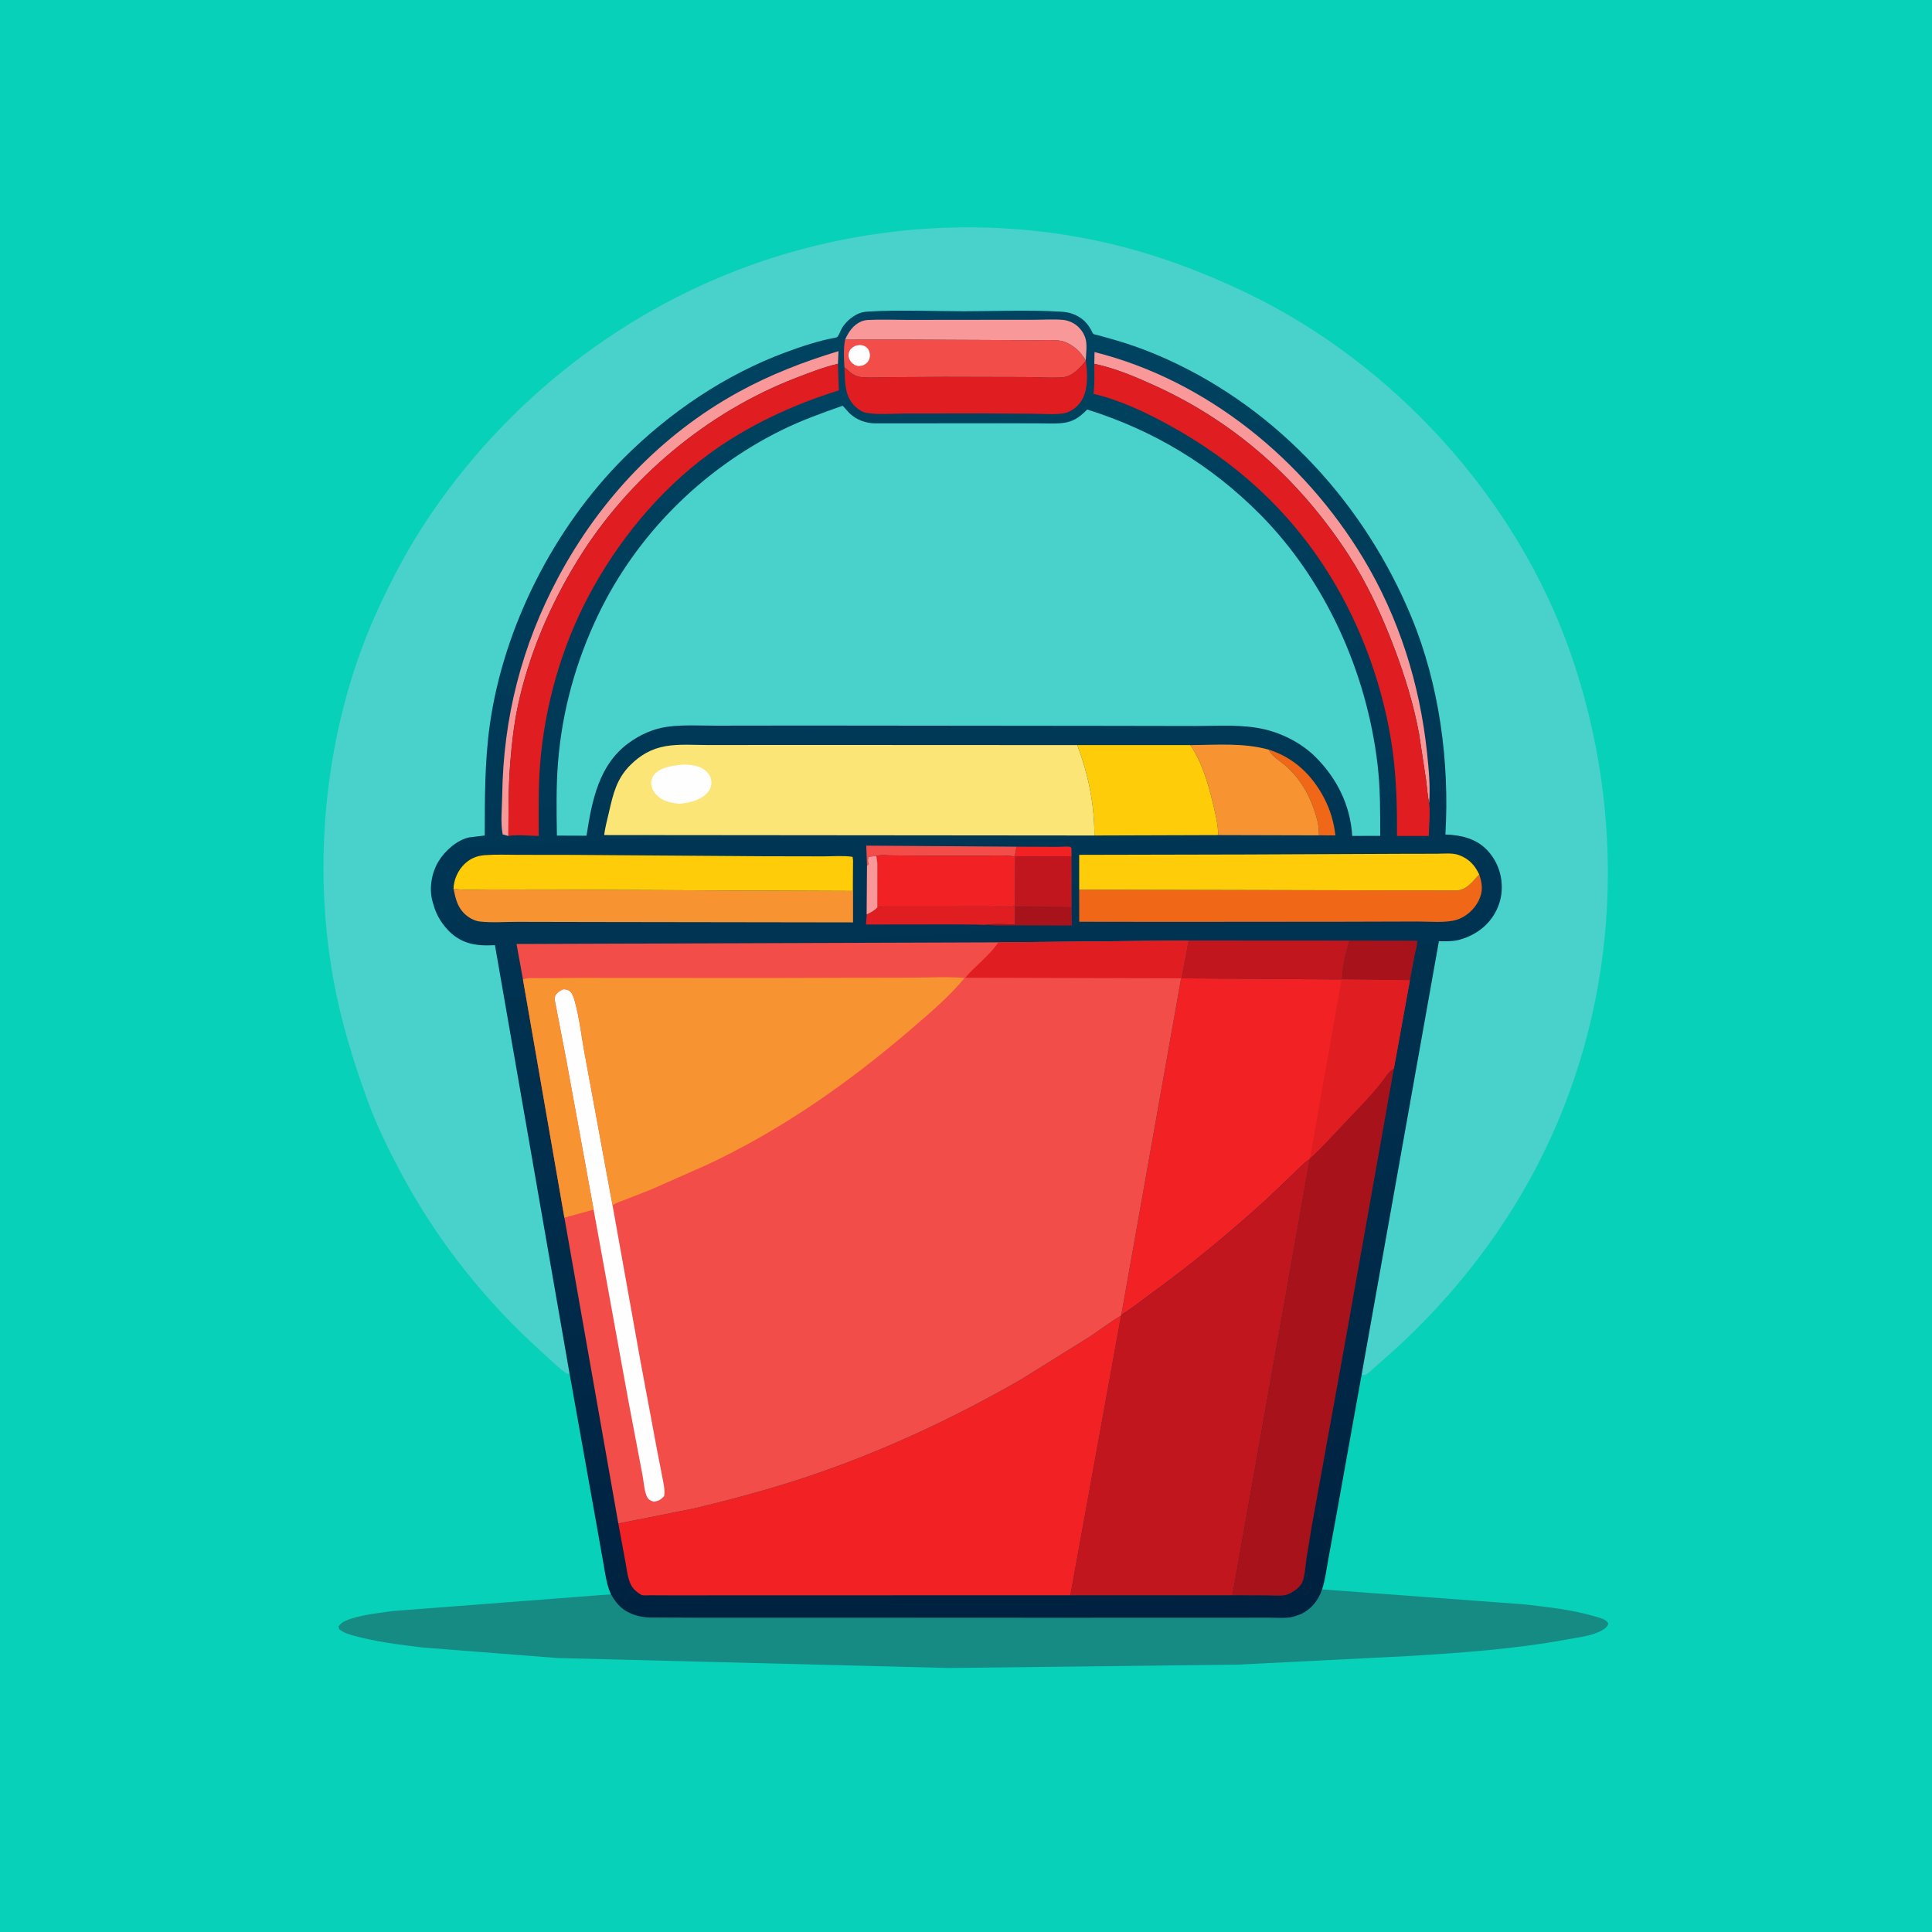
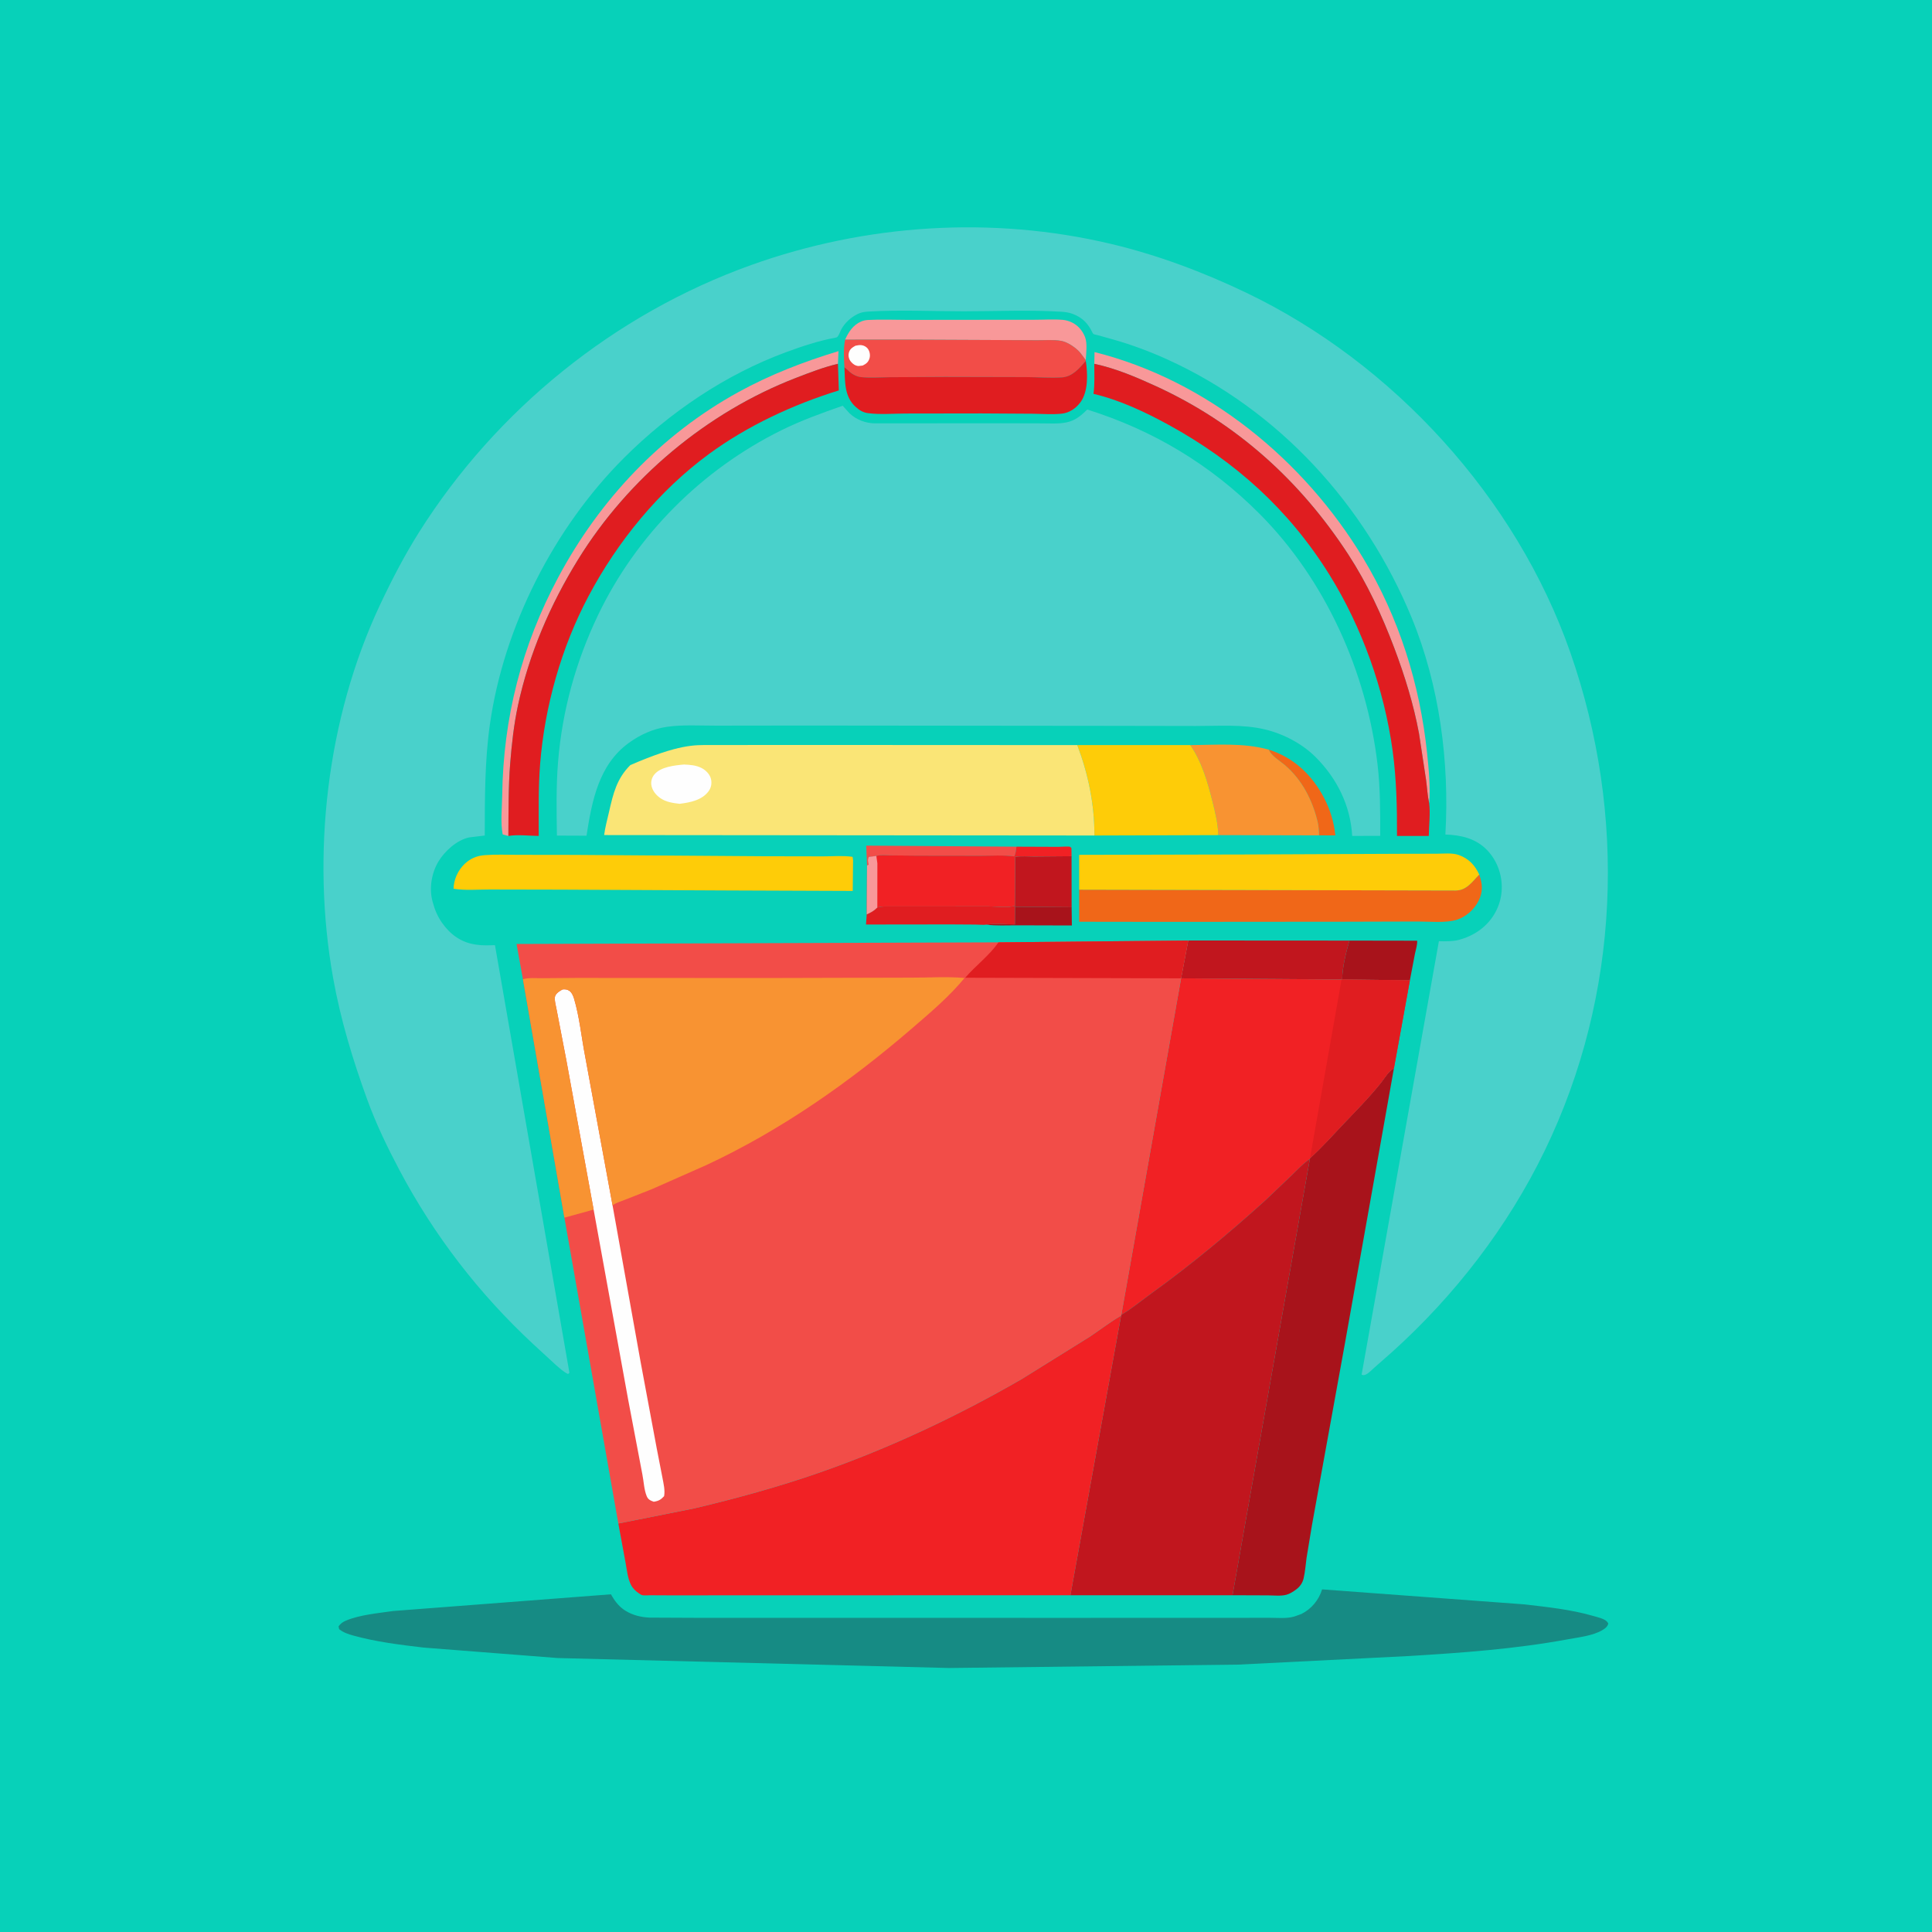
<svg xmlns="http://www.w3.org/2000/svg" version="1.1" style="display: block;" viewBox="0 0 2048 2048" width="1024" height="1024">
  <defs>
    <linearGradient id="Gradient1" gradientUnits="userSpaceOnUse" x1="1069.61" y1="1729.41" x2="988.1" y2="327.749">
      <stop class="stop0" offset="0" stop-opacity="1" stop-color="rgb(0,33,64)" />
      <stop class="stop1" offset="1" stop-opacity="1" stop-color="rgb(0,68,97)" />
    </linearGradient>
  </defs>
  <path transform="translate(0,0)" fill="rgb(7,209,185)" d="M -0 -0 L 2048 0 L 2048 2048 L -0 2048 L -0 -0 z" />
  <path transform="translate(0,0)" fill="rgb(22,139,132)" d="M 1401.47 1684.81 L 1616 1700.7 C 1640.3 1703.57 1665.54 1706.14 1689.1 1713.03 C 1693.06 1714.19 1700.53 1715.82 1703.36 1718.85 C 1704.01 1719.54 1704.35 1720.17 1704.88 1721 C 1703.97 1724.38 1701.74 1726.06 1698.86 1727.83 C 1688.83 1733.99 1673.07 1735.67 1661.53 1737.8 C 1605.95 1748.04 1550.35 1751.98 1494.05 1755.43 L 1312.97 1764.54 L 1005.84 1768.15 L 591.049 1757.58 L 448.738 1746.47 C 423.979 1743.56 398.862 1740.46 374.775 1733.83 C 369.093 1732.27 364.155 1730.65 359.5 1726.97 L 358.87 1724 C 361.011 1721.13 363.179 1719.44 366.5 1718.02 C 381.074 1711.78 401.074 1710.02 416.722 1707.74 L 647.649 1690.03 L 648.17 1690.96 L 649.081 1692.5 C 652.603 1698.51 657.354 1704.09 663.41 1707.69 C 671.207 1712.33 679.398 1714.28 688.354 1714.73 L 739.672 1714.96 L 836.182 1714.95 L 1121.74 1715 L 1297.81 1714.97 L 1345.5 1714.92 C 1353.69 1714.91 1363.77 1715.98 1371.61 1713.68 L 1373 1713.24 L 1379.5 1710.9 C 1390.14 1705.64 1398.06 1696.03 1401.47 1684.81 z" />
  <path transform="translate(0,0)" fill="rgb(73,209,203)" d="M 603.62 1455.28 L 602.109 1456.5 C 597.287 1454.24 593.163 1450.27 589.132 1446.83 L 565.201 1424.79 C 507.852 1371.52 460.128 1309.62 423.474 1240.44 C 410.674 1216.28 398.701 1191.47 389.337 1165.75 C 374.024 1123.7 361.025 1080.91 353.135 1036.8 C 329.823 906.44 346.266 761.433 402.817 641.21 C 415.264 614.749 428.639 588.909 444.243 564.15 C 526.176 434.146 651.668 332.735 796.391 280.909 C 917.85 237.414 1051.74 228.684 1177.48 258.5 C 1226.8 270.195 1275.05 288.28 1320.73 310.127 C 1476.92 384.826 1607.37 527.816 1664.57 691.561 C 1724.78 863.949 1717.49 1054.54 1637.57 1219.54 C 1598.46 1300.28 1542.15 1373.33 1475.56 1433.28 L 1456.79 1449.8 C 1454.12 1452.14 1450.81 1455.85 1447.5 1457.2 C 1445.83 1457.89 1444.95 1457.83 1443.37 1457.19 L 1525.29 997.73 C 1531.9 997.897 1539.95 998.021 1546.34 996.335 L 1547.5 996.007 C 1557.11 993.345 1566.12 988.639 1573.52 981.898 C 1584.66 971.743 1591.4 957.564 1591.91 942.509 C 1592.42 927.106 1586.98 912.195 1576.35 901.104 C 1564.49 888.724 1548.56 885.172 1532.17 884.618 C 1536.66 807.704 1525.84 726.157 1496.4 654.741 C 1447.15 535.297 1355.77 434.748 1237.36 381.001 C 1218.9 372.623 1200.24 365.69 1180.77 360.097 L 1163.82 355.343 C 1163.06 355.135 1159.51 354.44 1159.06 354.052 C 1158.24 353.334 1156.76 349.982 1156.11 348.864 C 1151.45 340.895 1145.93 336.152 1137.21 332.781 C 1133.24 331.245 1128.88 330.687 1124.65 330.424 C 1090.65 328.312 1055.7 329.981 1021.56 329.974 C 988.229 329.968 953.967 328.286 920.744 330.262 C 917.129 330.477 913.532 330.89 910.197 332.399 L 909 332.979 C 902.07 336.291 895.531 342.241 891.88 349.025 C 890.688 351.241 889.578 354.741 888.064 356.63 C 887.177 357.735 886.615 357.776 885.378 358.001 C 867.681 361.212 850.018 367.141 833.147 373.363 C 768.975 397.026 709.947 437.01 661.575 485.282 C 587.426 559.276 533.939 664.306 519.294 768 C 513.765 807.148 513.97 846.251 513.859 885.689 L 497.104 887.725 C 484.153 890.656 471.503 902.072 464.762 913.241 C 457.539 925.21 454.77 941.469 458.386 955.096 L 458.905 957 C 460.922 964.602 463.989 971.655 468.515 978.114 C 477.034 990.271 488.331 998.73 503.241 1001.12 L 505 1001.39 C 511.573 1002.45 518.049 1002.1 524.685 1001.91 L 603.62 1455.28 z" />
-   <path transform="translate(0,0)" fill="url(#Gradient1)" d="M 603.62 1455.28 L 524.685 1001.91 C 518.049 1002.1 511.573 1002.45 505 1001.39 L 503.241 1001.12 C 488.331 998.73 477.034 990.271 468.515 978.114 C 463.989 971.655 460.922 964.602 458.905 957 L 458.386 955.096 C 454.77 941.469 457.539 925.21 464.762 913.241 C 471.503 902.072 484.153 890.656 497.104 887.725 L 513.859 885.689 C 513.97 846.251 513.765 807.148 519.294 768 C 533.939 664.306 587.426 559.276 661.575 485.282 C 709.947 437.01 768.975 397.026 833.147 373.363 C 850.018 367.141 867.681 361.212 885.378 358.001 C 886.615 357.776 887.177 357.735 888.064 356.63 C 889.578 354.741 890.688 351.241 891.88 349.025 C 895.531 342.241 902.07 336.291 909 332.979 L 910.197 332.399 C 913.532 330.89 917.129 330.477 920.744 330.262 C 953.967 328.286 988.229 329.968 1021.56 329.974 C 1055.7 329.981 1090.65 328.312 1124.65 330.424 C 1128.88 330.687 1133.24 331.245 1137.21 332.781 C 1145.93 336.152 1151.45 340.895 1156.11 348.864 C 1156.76 349.982 1158.24 353.334 1159.06 354.052 C 1159.51 354.44 1163.06 355.135 1163.82 355.343 L 1180.77 360.097 C 1200.24 365.69 1218.9 372.623 1237.36 381.001 C 1355.77 434.748 1447.15 535.297 1496.4 654.741 C 1525.84 726.157 1536.66 807.704 1532.17 884.618 C 1548.56 885.172 1564.49 888.724 1576.35 901.104 C 1586.98 912.195 1592.42 927.106 1591.91 942.509 C 1591.4 957.564 1584.66 971.743 1573.52 981.898 C 1566.12 988.639 1557.11 993.345 1547.5 996.007 L 1546.34 996.335 C 1539.95 998.021 1531.9 997.897 1525.29 997.73 L 1443.37 1457.19 L 1417.04 1603.74 L 1408.15 1652.31 C 1406.26 1662.81 1404.8 1674.71 1401.47 1684.81 C 1398.06 1696.03 1390.14 1705.64 1379.5 1710.9 L 1373 1713.24 L 1371.61 1713.68 C 1363.77 1715.98 1353.69 1714.91 1345.5 1714.92 L 1297.81 1714.97 L 1121.74 1715 L 836.182 1714.95 L 739.672 1714.96 L 688.354 1714.73 C 679.398 1714.28 671.207 1712.33 663.41 1707.69 C 657.354 1704.09 652.603 1698.51 649.081 1692.5 L 648.17 1690.96 L 647.649 1690.03 C 643.258 1680.69 641.589 1668.54 639.839 1658.4 L 632.558 1617.25 L 603.62 1455.28 z" />
  <path transform="translate(0,0)" fill="rgb(168,19,27)" d="M 1075.95 961.207 L 1135.97 961.689 L 1136.22 981.049 L 1077.38 980.883 C 1067.06 980.843 1055.9 981.543 1045.7 980.162 C 1055.26 978.805 1066.14 979.862 1075.84 979.902 L 1075.95 961.207 z" />
  <path transform="translate(0,0)" fill="rgb(240,103,24)" d="M 1344.83 794.644 C 1371.36 802.887 1390.95 821.565 1403.66 846 C 1410.12 858.4 1414.04 871.631 1415.56 885.539 L 1398.2 885.519 C 1398.08 880.481 1397.86 875.813 1396.68 870.876 C 1391.24 848.165 1380 826.258 1361.95 810.983 C 1356.13 806.061 1348.13 801.64 1344.83 794.644 z" />
  <path transform="translate(0,0)" fill="rgb(242,77,72)" d="M 919.094 917.401 L 918.255 896.407 L 1077.51 897.517 C 1077.01 900.995 1076.72 904.598 1075.3 907.838 C 1063.88 906.216 1051.12 907.146 1039.54 907.123 L 973.417 907.03 L 944.087 906.754 C 939.333 906.686 933.515 905.901 928.949 907.341 L 921.054 908.321 C 919.472 911.326 920.161 913.31 920.817 916.591 L 919.094 917.401 z" />
  <path transform="translate(0,0)" fill="rgb(224,29,32)" d="M 1075.85 960.135 L 1075.95 961.207 L 1075.84 979.902 C 1066.14 979.862 1055.26 978.805 1045.7 980.162 C 1042.08 980.649 1037.56 980.118 1033.85 980.089 L 1007.93 979.922 L 917.991 980.036 L 918.762 969.252 C 923.266 967.221 926.445 965.507 930.005 961.967 C 935.082 960.448 940.37 960.902 945.625 960.889 L 971.729 960.882 L 1047.71 960.802 C 1055.62 960.882 1068.56 962.679 1075.85 960.135 z" />
  <path transform="translate(0,0)" fill="rgb(168,19,27)" d="M 1430.45 997.064 L 1502.25 997.18 C 1502.52 1001.59 1500.81 1006.66 1499.91 1011 L 1494.55 1039.12 L 1422.77 1038.25 C 1422.9 1025.37 1426.88 1009.34 1430.45 997.064 z" />
  <path transform="translate(0,0)" fill="rgb(193,22,30)" d="M 1076.14 908.303 C 1082.42 907.293 1089.74 907.954 1096.15 907.951 L 1135.89 907.622 L 1135.97 961.689 L 1075.95 961.207 L 1075.85 960.135 L 1076.14 908.303 z" />
  <path transform="translate(0,0)" fill="rgb(248,152,153)" d="M 895.84 360.052 C 899.428 351.979 904.424 344.367 912.943 340.778 C 915.259 339.802 917.649 339.317 920.154 339.181 C 933.874 338.438 947.939 339.078 961.687 339.099 L 1035.89 339.016 L 1096.42 338.967 C 1106.31 338.965 1116.79 338.247 1126.6 339.068 C 1129.59 339.319 1132.92 340.267 1135.64 341.5 C 1142.56 344.63 1147.65 350.529 1150.29 357.598 C 1152.78 364.284 1151.29 374.736 1150.97 381.819 L 1148.16 378 C 1146.41 375.631 1144.74 373.257 1142.56 371.261 C 1138.03 367.112 1131.08 362.439 1124.89 361.343 C 1116.88 359.924 1107.57 360.723 1099.37 360.662 L 1048.07 360.408 L 954 359.985 L 895.84 360.052 z" />
  <path transform="translate(0,0)" fill="rgb(248,152,153)" d="M 538.896 886.173 L 532.855 884.5 C 530.412 872.257 532.188 855.842 532.359 843.124 C 533.468 760.96 553.063 684.331 591.845 611.824 C 635.809 529.627 700.699 460.752 782.699 415.654 C 816.336 397.154 852.158 383.323 888.837 372.222 L 888.257 385.639 C 872.844 389.284 858.269 394.954 843.528 400.66 C 749.219 437.169 665.991 506.977 612.853 593 C 583.377 640.717 560.832 693.015 549.026 748 C 544.738 767.972 542.458 788.735 540.844 809.095 C 538.808 834.77 539.093 860.446 538.896 886.173 z" />
  <path transform="translate(0,0)" fill="rgb(248,152,153)" d="M 1160 385.653 L 1160.26 373.226 C 1279.28 403.002 1382.26 487.549 1444.99 591.609 C 1482.94 654.555 1505.09 725.051 1512.74 798.043 C 1514.55 815.409 1516.36 833.872 1514.96 851.31 C 1513.23 843.544 1512.77 834.891 1511.72 826.959 L 1504.21 777.543 C 1498.5 746.693 1489.12 716.457 1478.09 687.145 C 1465.1 652.638 1449.31 618.502 1429.12 587.572 C 1378.01 509.284 1310.59 448.399 1225.32 409.325 C 1204.53 399.795 1182.42 390.379 1160 385.653 z" />
  <path transform="translate(0,0)" fill="rgb(193,22,30)" d="M 1259.57 996.958 L 1430.45 997.064 C 1426.88 1009.34 1422.9 1025.37 1422.77 1038.25 L 1422.12 1038.26 L 1252.02 1037.06 L 1259.57 996.958 z" />
  <path transform="translate(0,0)" fill="rgb(241,33,36)" d="M 1077.51 897.517 L 1122.03 897.697 C 1124 897.705 1133.16 896.976 1134.5 897.748 C 1135.02 898.047 1135.36 898.583 1135.79 899 L 1135.89 907.622 L 1096.15 907.951 C 1089.74 907.954 1082.42 907.293 1076.14 908.303 L 1075.85 960.135 C 1068.56 962.679 1055.62 960.882 1047.71 960.802 L 971.729 960.882 L 945.625 960.889 C 940.37 960.902 935.082 960.448 930.005 961.967 C 926.445 965.507 923.266 967.221 918.762 969.252 L 919.094 917.401 L 920.817 916.591 C 920.161 913.31 919.472 911.326 921.054 908.321 L 928.949 907.341 C 933.515 905.901 939.333 906.686 944.087 906.754 L 973.417 907.03 L 1039.54 907.123 C 1051.12 907.146 1063.88 906.216 1075.3 907.838 C 1076.72 904.598 1077.01 900.995 1077.51 897.517 z" />
  <path transform="translate(0,0)" fill="rgb(248,152,153)" d="M 928.949 907.341 L 930.057 915.124 L 930.005 961.967 C 926.445 965.507 923.266 967.221 918.762 969.252 L 919.094 917.401 L 920.817 916.591 C 920.161 913.31 919.472 911.326 921.054 908.321 L 928.949 907.341 z" />
  <path transform="translate(0,0)" fill="rgb(248,147,50)" d="M 1261.78 789.827 C 1289.41 789.708 1317.98 787.147 1344.83 794.644 C 1348.13 801.64 1356.13 806.061 1361.95 810.983 C 1380 826.258 1391.24 848.165 1396.68 870.876 C 1397.86 875.813 1398.08 880.481 1398.2 885.519 L 1291.42 885.248 C 1291.11 873.055 1288.1 860.797 1285.13 849 C 1279.96 828.449 1273.93 807.48 1261.78 789.827 z" />
  <path transform="translate(0,0)" fill="rgb(242,77,72)" d="M 895.84 360.052 L 954 359.985 L 1048.07 360.408 L 1099.37 360.662 C 1107.57 360.723 1116.88 359.924 1124.89 361.343 C 1131.08 362.439 1138.03 367.112 1142.56 371.261 C 1144.74 373.257 1146.41 375.631 1148.16 378 L 1150.97 381.819 L 1151.02 382.564 C 1144.15 390.442 1136.82 399.392 1125.5 400.06 C 1112.88 400.805 1099.6 399.757 1086.91 399.711 L 1001.78 399.518 L 943.051 399.849 C 933.236 399.926 922.788 400.743 913.03 399.779 C 908.073 399.29 903.209 396.681 899.647 393.255 L 898.839 392.457 C 897.677 391.321 896.422 390.384 895.13 389.403 C 894.577 379.995 893.986 369.305 895.84 360.052 z" />
  <path transform="translate(0,0)" fill="rgb(254,254,254)" d="M 906.761 366.5 C 908.61 366.053 911.115 365.666 913 365.852 C 915.811 366.128 918.548 367.645 920.154 369.988 C 922.048 372.754 922.72 376.896 921.635 380.11 C 920.269 384.159 918.082 385.668 914.5 387.49 L 910 388.005 C 906.634 387.744 903.938 385.821 901.887 383.248 C 899.837 380.676 899.031 377.291 899.788 374.099 C 900.733 370.114 903.377 368.382 906.761 366.5 z" />
  <path transform="translate(0,0)" fill="rgb(224,29,32)" d="M 1151.02 382.564 C 1153.03 396.275 1153.73 414.955 1145.31 426.427 C 1140.59 432.849 1133.56 437.66 1125.55 438.504 C 1115.64 439.547 1104.98 438.671 1095.02 438.575 L 1040.26 438.239 L 960.008 438.358 C 947.1 438.385 932.586 439.673 919.832 437.913 C 914.86 437.226 910.941 434.831 907.219 431.5 C 894.797 420.386 895.869 404.621 895.13 389.403 C 896.422 390.384 897.677 391.321 898.839 392.457 L 899.647 393.255 C 903.209 396.681 908.073 399.29 913.03 399.779 C 922.788 400.743 933.236 399.926 943.051 399.849 L 1001.78 399.518 L 1086.91 399.711 C 1099.6 399.757 1112.88 400.805 1125.5 400.06 C 1136.82 399.392 1144.15 390.442 1151.02 382.564 z" />
  <path transform="translate(0,0)" fill="rgb(254,204,8)" d="M 1141.98 789.831 L 1261.78 789.827 C 1273.93 807.48 1279.96 828.449 1285.13 849 C 1288.1 860.797 1291.11 873.055 1291.42 885.248 L 1160.12 885.663 C 1160.18 852.458 1153.66 820.865 1141.98 789.831 z" />
-   <path transform="translate(0,0)" fill="rgb(248,147,50)" d="M 904.281 912.026 L 904.241 977.774 L 628.215 977.367 L 548.246 977.199 C 535.394 977.183 521.27 978.274 508.532 976.851 C 502.37 976.162 495.824 972.202 491.593 967.813 C 484.498 960.452 482.735 951.681 480.766 942.072 C 492.853 944.115 506.674 942.876 518.953 942.905 L 594.381 943.053 L 770.203 943.914 L 903.924 944.429 L 904.281 912.026 z" />
  <path transform="translate(0,0)" fill="rgb(240,103,24)" d="M 1568.04 926.997 C 1571.47 937.035 1572.22 944.95 1567.45 954.704 C 1562.92 963.985 1553.97 972.031 1544.04 975.049 C 1532.23 978.638 1514.89 976.784 1502.48 976.845 L 1425.08 977.063 L 1237.09 977.22 L 1144 977.092 L 1143.97 943.083 L 1543.23 943.969 C 1554.74 943.807 1560.68 934.623 1568.04 926.997 z" />
  <path transform="translate(0,0)" fill="rgb(254,204,8)" d="M 480.766 942.072 L 480.987 938.93 C 482.149 929.012 487.501 919.285 495.5 913.241 C 501.209 908.928 506.973 907.031 514.021 906.493 C 525.533 905.615 537.377 906.145 548.923 906.15 L 608.802 906.232 L 808.623 907.658 L 872.876 907.778 C 882.837 907.778 893.972 906.824 903.772 908.285 L 904.281 912.026 L 903.924 944.429 L 770.203 943.914 L 594.381 943.053 L 518.953 942.905 C 506.674 942.876 492.853 944.115 480.766 942.072 z" />
  <path transform="translate(0,0)" fill="rgb(254,204,8)" d="M 1143.97 943.083 L 1143.97 906.175 L 1319.86 905.789 L 1485.1 905.076 L 1522.98 905.003 C 1530.23 904.968 1539.7 903.868 1546.57 906.417 C 1557.1 910.321 1563.33 917.034 1568.04 926.997 C 1560.68 934.623 1554.74 943.807 1543.23 943.969 L 1143.97 943.083 z" />
  <path transform="translate(0,0)" fill="rgb(224,29,32)" d="M 538.896 886.173 C 539.093 860.446 538.808 834.77 540.844 809.095 C 542.458 788.735 544.738 767.972 549.026 748 C 560.832 693.015 583.377 640.717 612.853 593 C 665.991 506.977 749.219 437.169 843.528 400.66 C 858.269 394.954 872.844 389.284 888.257 385.639 L 889.212 413.868 C 841.066 428.658 792.133 451.42 751.431 481.338 C 698.348 520.355 654.721 573.833 623.94 631.78 C 595.119 686.038 577.431 748.555 572.548 809.839 C 570.535 835.108 571.12 860.798 571.06 886.141 C 561.339 886.039 548.274 884.458 538.896 886.173 z" />
  <path transform="translate(0,0)" fill="rgb(224,29,32)" d="M 1160 385.653 C 1182.42 390.379 1204.53 399.795 1225.32 409.325 C 1310.59 448.399 1378.01 509.284 1429.12 587.572 C 1449.31 618.502 1465.1 652.638 1478.09 687.145 C 1489.12 716.457 1498.5 746.693 1504.21 777.543 L 1511.72 826.959 C 1512.77 834.891 1513.23 843.544 1514.96 851.31 C 1516.35 862.09 1514.75 875.143 1514.57 886.13 L 1480.88 886.173 C 1481.02 855.906 1480.32 825.676 1476.22 795.636 C 1467.41 731.036 1443.7 664.643 1409.28 609.292 C 1366.51 540.518 1309.77 489.333 1239.02 450.498 C 1214.23 436.893 1186.75 423.943 1159.13 417.49 C 1160.64 407.163 1159.93 396.091 1160 385.653 z" />
  <path transform="translate(0,0)" fill="rgb(168,19,27)" d="M 1388.65 1227.75 C 1400.84 1216.88 1412.01 1204.2 1423.27 1192.33 C 1437.08 1177.79 1451.61 1163.2 1464.09 1147.5 C 1468 1142.57 1471.93 1135.32 1477.59 1132.59 L 1452.97 1271 L 1425.72 1423.81 L 1390.72 1616.81 L 1384.99 1651.5 C 1384.01 1658.69 1383.53 1666.15 1381.87 1673.2 C 1380.73 1678.05 1377.97 1681.91 1373.99 1684.9 C 1370.92 1687.2 1367.24 1689.54 1363.5 1690.55 C 1357.86 1692.07 1350.07 1691.17 1344.21 1691.16 L 1306.51 1691.02 L 1388.51 1228.6 L 1388.65 1227.75 z" />
-   <path transform="translate(0,0)" fill="rgb(250,229,118)" d="M 1160.12 885.663 L 640.416 885.198 C 641.443 877.066 643.754 868.677 645.584 860.679 C 650.031 841.245 653.7 825.453 668.173 811.013 C 678.784 800.427 690.53 793.595 705.485 790.988 C 720.282 788.408 736.897 789.82 751.962 789.787 L 836.025 789.683 L 1141.98 789.831 C 1153.66 820.865 1160.18 852.458 1160.12 885.663 z" />
+   <path transform="translate(0,0)" fill="rgb(250,229,118)" d="M 1160.12 885.663 L 640.416 885.198 C 641.443 877.066 643.754 868.677 645.584 860.679 C 650.031 841.245 653.7 825.453 668.173 811.013 C 720.282 788.408 736.897 789.82 751.962 789.787 L 836.025 789.683 L 1141.98 789.831 C 1153.66 820.865 1160.18 852.458 1160.12 885.663 z" />
  <path transform="translate(0,0)" fill="rgb(254,254,254)" d="M 725.121 810.414 C 731.557 810.744 737.596 811.092 743.5 814.036 C 747.931 816.246 752.363 820.562 753.605 825.5 C 754.798 830.246 753.95 834.962 751.028 838.887 C 743.976 848.359 731.231 850.735 720.35 852.073 C 713.269 851.252 706.01 850.209 700 846.048 C 695.236 842.749 691.168 837.689 690.417 831.832 C 689.918 827.942 691.115 824.136 693.564 821.074 C 700.144 812.851 715.289 811.29 725.121 810.414 z" />
  <path transform="translate(0,0)" fill="rgb(241,33,36)" d="M 1252.02 1037.06 L 1422.12 1038.26 L 1422.77 1038.25 L 1494.55 1039.12 L 1477.59 1132.59 C 1471.93 1135.32 1468 1142.57 1464.09 1147.5 C 1451.61 1163.2 1437.08 1177.79 1423.27 1192.33 C 1412.01 1204.2 1400.84 1216.88 1388.65 1227.75 L 1388.51 1228.6 C 1381.52 1233.22 1375.63 1239.67 1369.64 1245.5 L 1341.46 1272.36 C 1302.69 1307.36 1263.03 1340.41 1220.65 1370.96 C 1210.21 1378.49 1199.73 1387.3 1188.66 1393.8 L 1252.02 1037.06 z" />
  <path transform="translate(0,0)" fill="rgb(224,29,32)" d="M 1422.77 1038.25 L 1494.55 1039.12 L 1477.59 1132.59 C 1471.93 1135.32 1468 1142.57 1464.09 1147.5 C 1451.61 1163.2 1437.08 1177.79 1423.27 1192.33 C 1412.01 1204.2 1400.84 1216.88 1388.65 1227.75 L 1422.12 1038.26 L 1422.77 1038.25 z" />
  <path transform="translate(0,0)" fill="rgb(193,22,30)" d="M 1388.51 1228.6 L 1306.51 1691.02 L 1134.68 1691.02 L 1188.41 1394.62 L 1188.66 1393.8 C 1199.73 1387.3 1210.21 1378.49 1220.65 1370.96 C 1263.03 1340.41 1302.69 1307.36 1341.46 1272.36 L 1369.64 1245.5 C 1375.63 1239.67 1381.52 1233.22 1388.51 1228.6 z" />
  <path transform="translate(0,0)" fill="rgb(241,33,36)" d="M 655.457 1614.99 L 735.57 1599.03 C 780.47 1588.38 825.367 1576.1 868.952 1560.9 C 943.081 1535.04 1015.08 1501.09 1083.06 1461.88 L 1154.75 1417.25 C 1165.4 1410.22 1175.72 1402.19 1186.66 1395.65 L 1188.41 1394.62 L 1134.68 1691.02 L 788.668 1691.12 L 708.728 1691.14 L 689.267 1691.05 C 686.843 1691.02 682.893 1691.48 680.655 1690.93 C 679.652 1690.68 677.832 1689.36 676.978 1688.8 C 673.619 1686.58 670.504 1683.39 668.731 1679.75 C 665.31 1672.73 664.524 1664.08 663.112 1656.45 L 655.457 1614.99 z" />
  <path transform="translate(0,0)" fill="rgb(73,209,203)" d="M 893.276 430.106 L 900.5 438.075 C 907.876 445.087 917.824 448.738 927.911 448.784 L 1060.85 448.676 L 1104.17 448.789 C 1112.76 448.803 1121.93 449.482 1130.38 447.777 C 1139.76 445.883 1145.96 440.61 1152.52 434.118 C 1222.59 456.095 1283.18 492.532 1335.12 544.628 C 1405.04 614.768 1448.74 712.364 1460.25 810.333 C 1463.22 835.579 1463.11 860.683 1463.08 886.042 L 1433.39 886.096 C 1431.52 853.804 1417.23 825.085 1394.43 802.357 C 1380.32 788.297 1360.35 777.867 1340.97 773.228 C 1317.28 767.556 1291.51 769.645 1267.24 769.588 L 1176.5 769.428 L 852.752 769.1 L 759.328 769.224 C 742.349 769.272 723.923 768.037 707.125 770.44 C 692.237 772.571 678.532 778.813 666.437 787.609 C 634.605 810.76 627.425 849.227 621.723 885.887 L 590.355 885.76 C 589.965 860.105 589.477 833.41 591.549 807.832 C 595.959 753.375 610.412 701.211 633.966 652 C 674.554 567.202 743.937 497.911 828 456.241 C 848.929 445.867 871.248 437.81 893.276 430.106 z" />
  <path transform="translate(0,0)" fill="rgb(242,77,72)" d="M 1058.37 998.92 L 1259.57 996.958 L 1252.02 1037.06 L 1188.66 1393.8 L 1188.41 1394.62 L 1186.66 1395.65 C 1175.72 1402.19 1165.4 1410.22 1154.75 1417.25 L 1083.06 1461.88 C 1015.08 1501.09 943.081 1535.04 868.952 1560.9 C 825.367 1576.1 780.47 1588.38 735.57 1599.03 L 655.457 1614.99 L 598.289 1290.77 L 554.331 1038 L 547.543 1000.66 L 1058.37 998.92 z" />
  <path transform="translate(0,0)" fill="rgb(224,29,32)" d="M 1058.37 998.92 L 1259.57 996.958 L 1252.02 1037.06 L 1023.15 1036.45 C 1033.94 1023.85 1049.23 1012.49 1058.37 998.92 z" />
  <path transform="translate(0,0)" fill="rgb(254,254,254)" d="M 629.263 1282.24 L 600.367 1123.96 L 590.128 1070.76 C 589.521 1067.15 587.412 1059.75 588.335 1056.36 C 589.293 1052.85 593.5 1050.28 596.5 1048.8 C 599.25 1048.63 601.127 1048.71 603.5 1050.29 C 606.029 1051.98 607.653 1055.71 608.487 1058.5 C 614.28 1077.88 616.362 1099.55 620.226 1119.5 L 649.331 1277.73 L 679.026 1443.5 L 696.106 1535.04 L 702.216 1566.43 C 703.363 1572.68 705.145 1579.68 703.974 1586 C 700.571 1589.74 698.011 1591.17 693 1591.9 C 689.479 1590.64 687.044 1589.65 685.491 1585.87 C 682.666 1578.99 682.405 1570.14 680.917 1562.83 L 665.925 1483.95 L 629.263 1282.24 z" />
  <path transform="translate(0,0)" fill="rgb(248,147,50)" d="M 554.331 1038 C 560.522 1036.18 568.482 1036.99 574.976 1036.93 L 611.105 1036.63 L 813.17 1036.74 L 965.412 1036.35 C 984.13 1036.48 1003.87 1034.99 1022.45 1036.74 C 1006.34 1056.32 986.63 1072.99 967.49 1089.5 C 900.981 1146.88 828.378 1197.94 748.519 1235.14 L 690.754 1260.68 L 663.144 1271.55 C 658.593 1273.33 653.246 1274.85 649.331 1277.73 L 620.226 1119.5 C 616.362 1099.55 614.28 1077.88 608.487 1058.5 C 607.653 1055.71 606.029 1051.98 603.5 1050.29 C 601.127 1048.71 599.25 1048.63 596.5 1048.8 C 593.5 1050.28 589.293 1052.85 588.335 1056.36 C 587.412 1059.75 589.521 1067.15 590.128 1070.76 L 600.367 1123.96 L 629.263 1282.24 L 598.289 1290.77 L 554.331 1038 z" />
</svg>